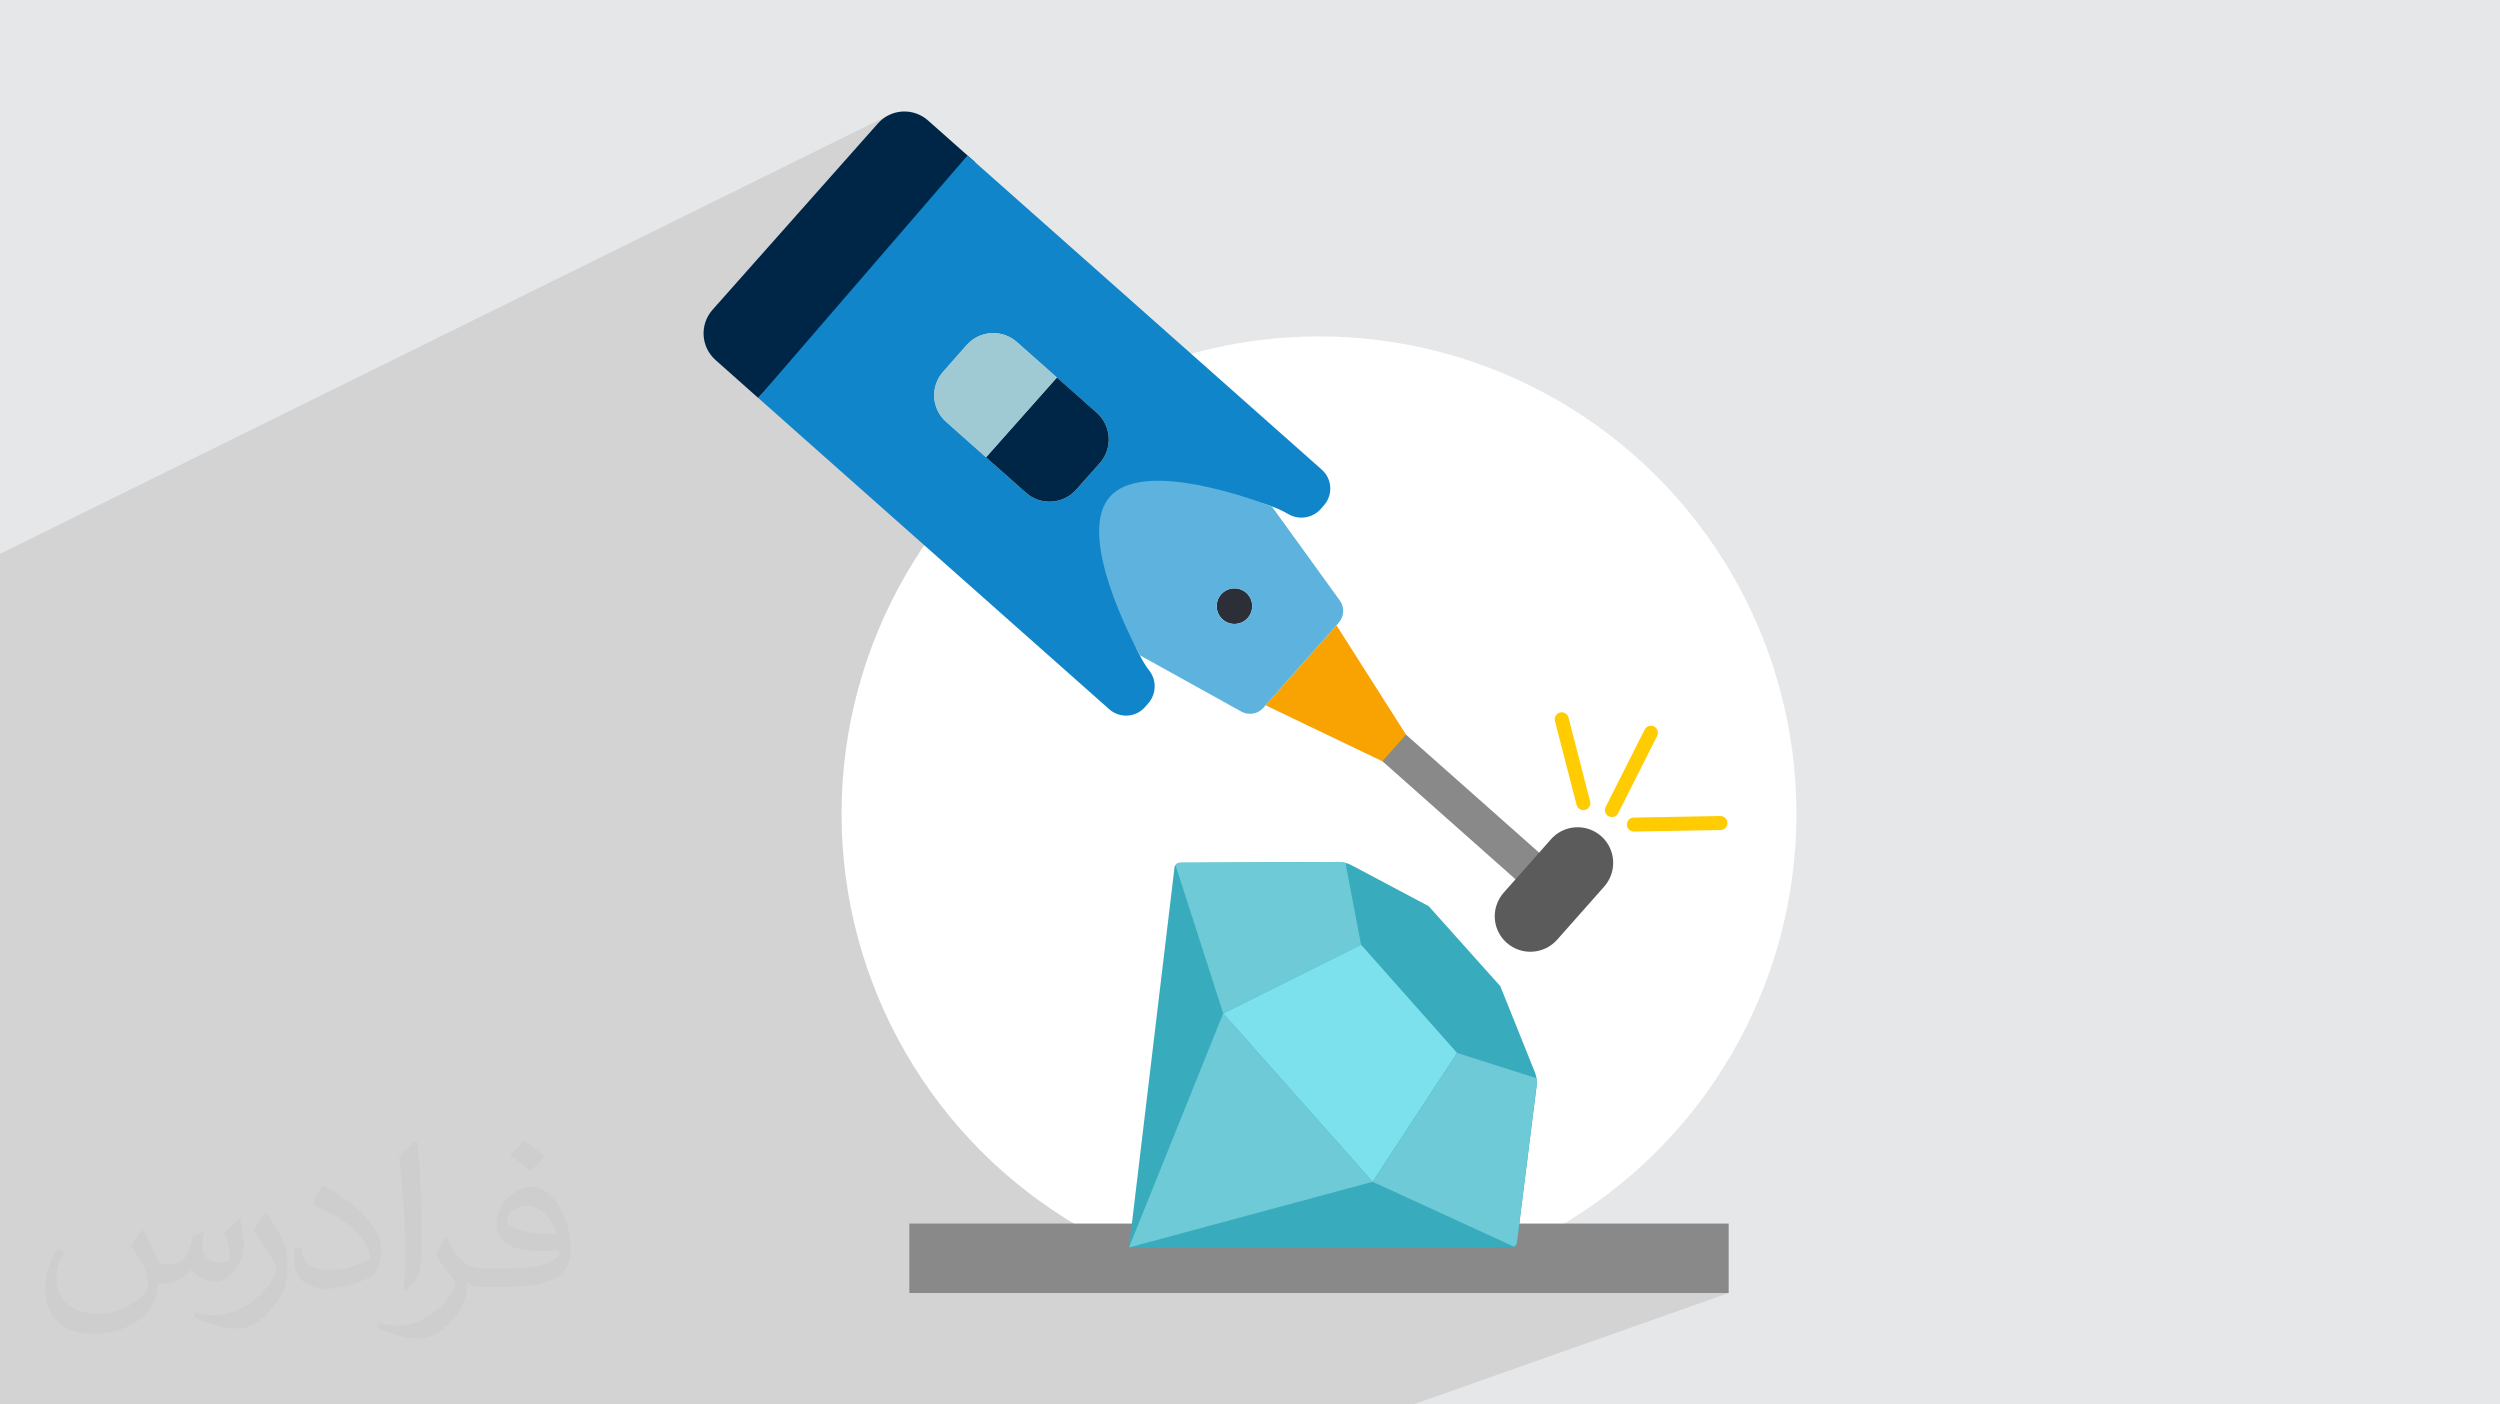
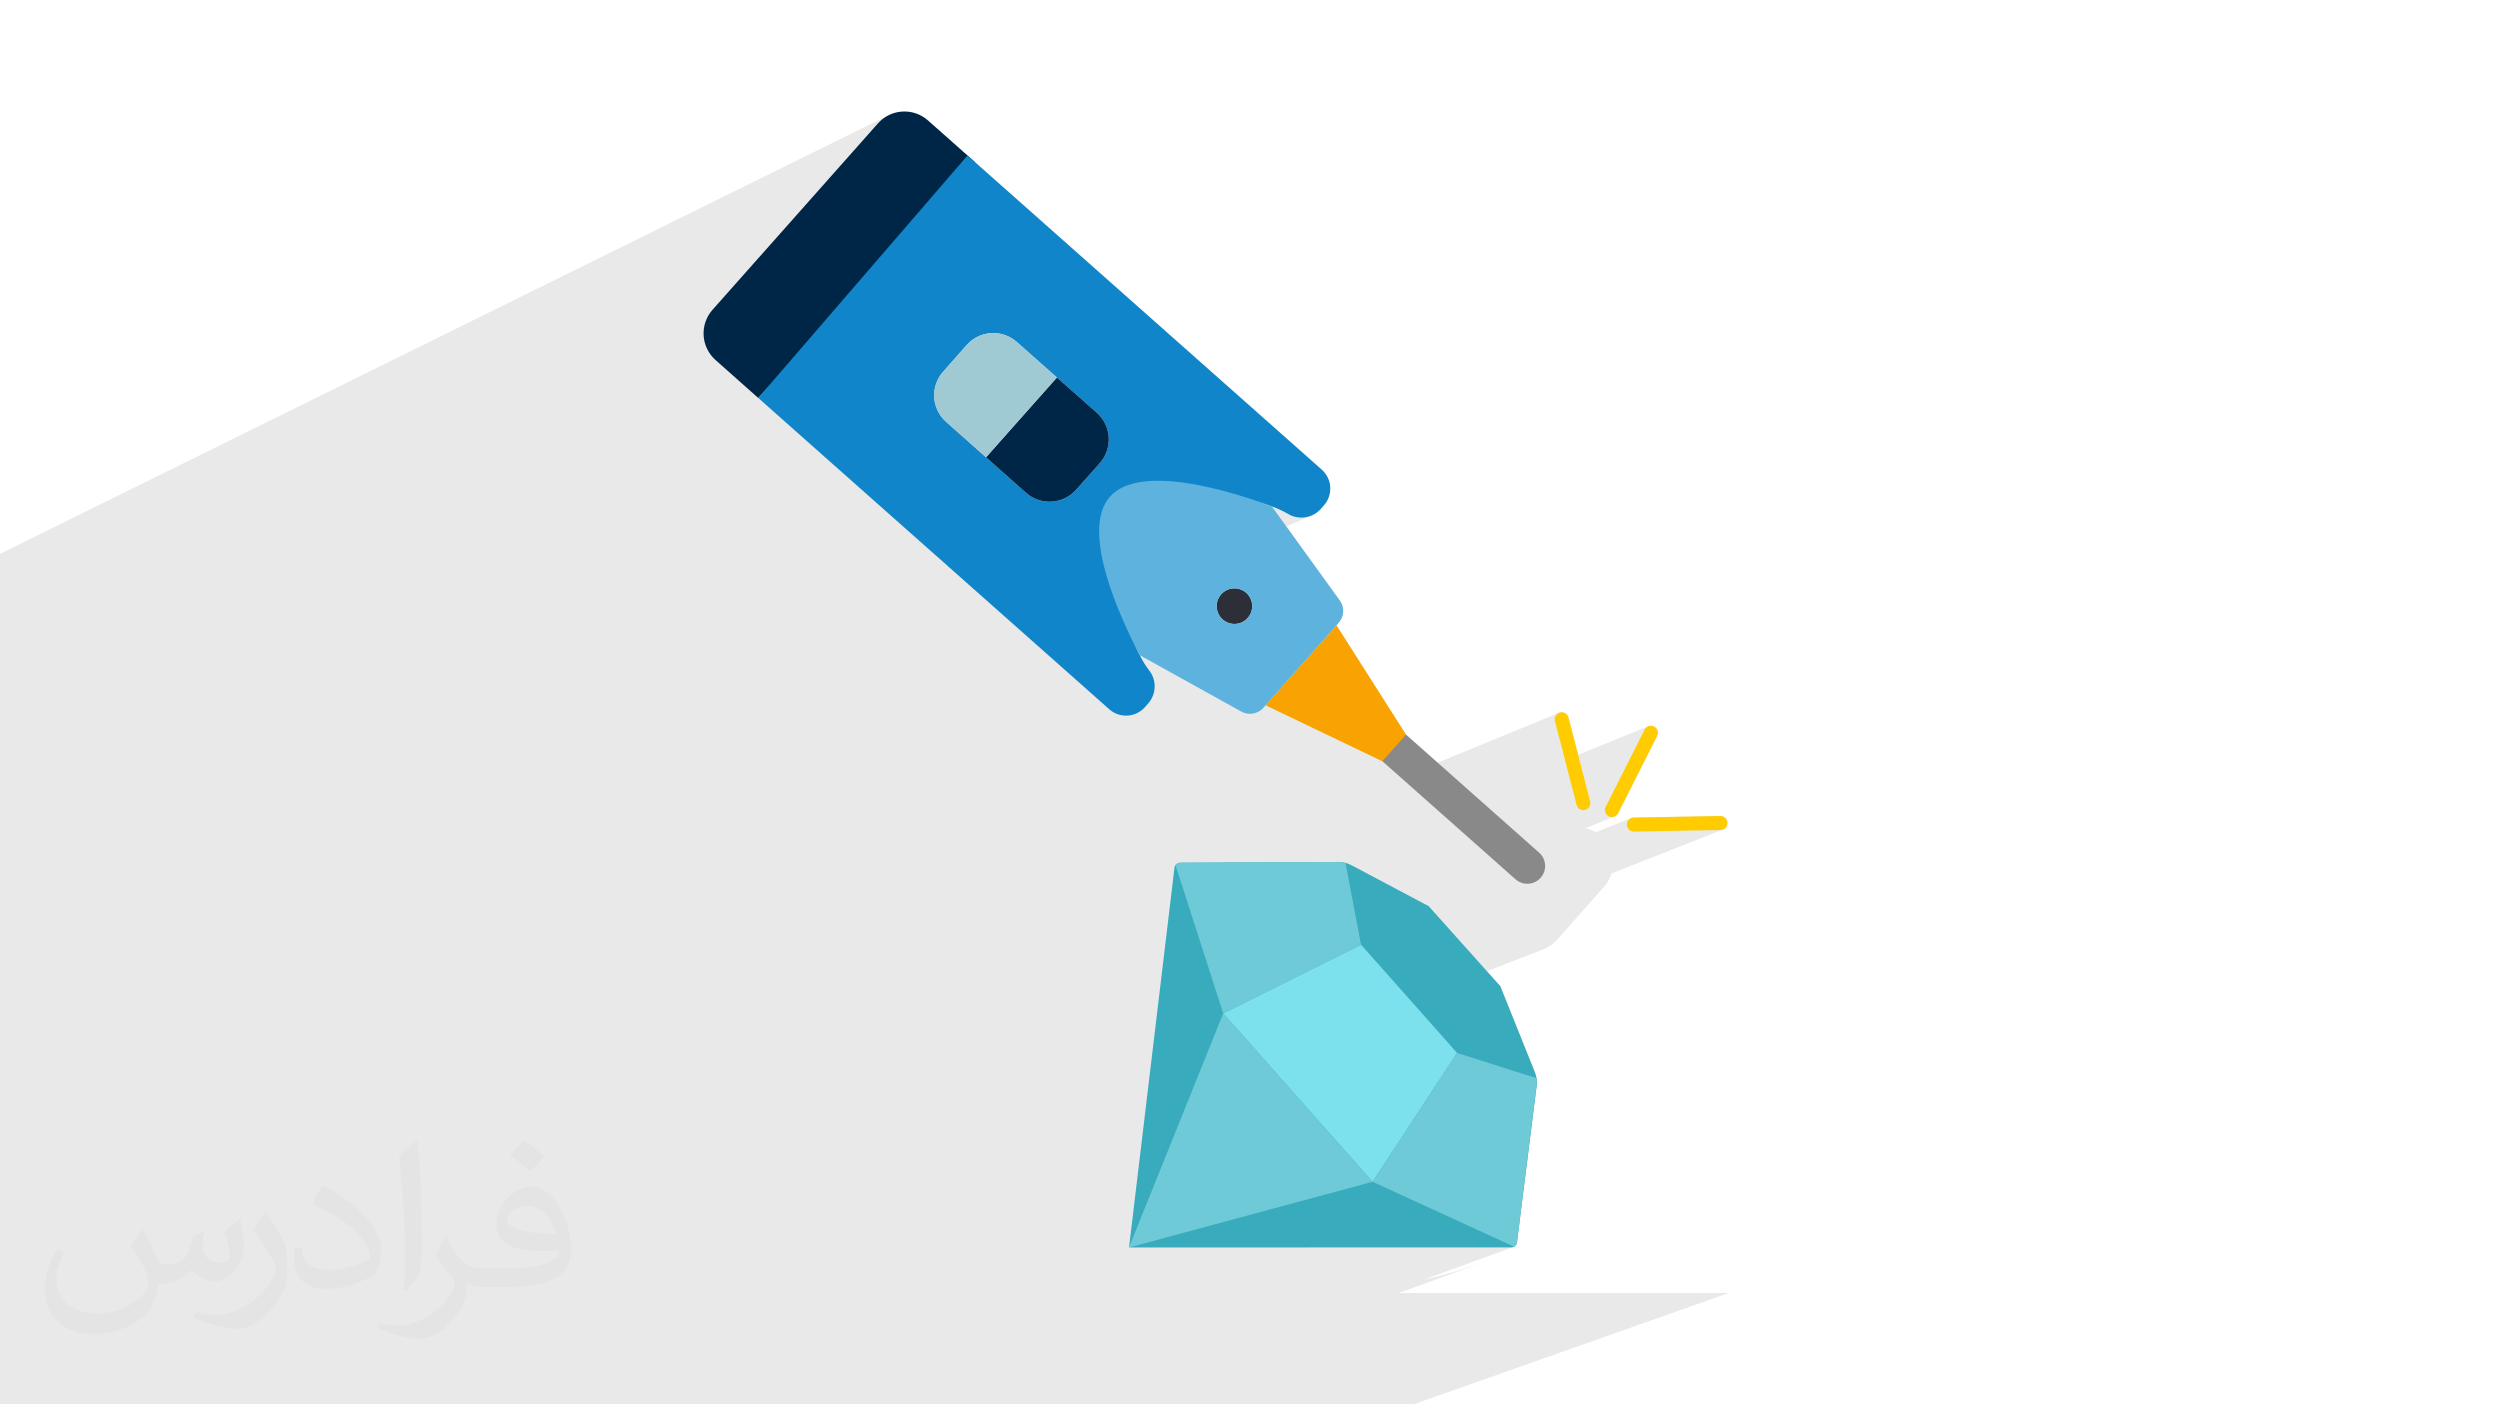
<svg xmlns="http://www.w3.org/2000/svg" xml:space="preserve" width="94.192mm" height="52.917mm" version="1.1" style="shape-rendering:geometricPrecision; text-rendering:geometricPrecision; image-rendering:optimizeQuality; fill-rule:evenodd; clip-rule:evenodd" viewBox="0 0 9404.92 5283.66">
  <defs>
    <style type="text/css">
   
    .fil3 {fill:white}
    .fil4 {fill:#898989;fill-rule:nonzero}
    .fil6 {fill:#5B5B5B;fill-rule:nonzero}
    .fil15 {fill:#FECC00;fill-rule:nonzero}
    .fil8 {fill:#002647;fill-rule:nonzero}
    .fil9 {fill:#1085C9;fill-rule:nonzero}
    .fil5 {fill:#2C2F38;fill-rule:nonzero}
    .fil12 {fill:#38ABBD;fill-rule:nonzero}
    .fil10 {fill:#5DB3DE;fill-rule:nonzero}
    .fil14 {fill:#6DCAD6;fill-rule:nonzero}
    .fil13 {fill:#7CE0ED;fill-rule:nonzero}
    .fil11 {fill:#9FC9D3;fill-rule:nonzero}
    .fil7 {fill:#F9A302;fill-rule:nonzero}
    .fil2 {fill:#373435;fill-opacity:0.031}
    .fil1 {fill:#2B2A29;fill-opacity:0.102}
    .fil0 {fill:#E6E7E8}
   
  </style>
  </defs>
  <g id="Layer_x0020_1">
-     <polygon class="fil0" points="-0,0 9404.92,0 9404.92,5283.66 -0,5283.66 " />
    <path class="fil1" d="M534.1 5283.66l-15.47 0 -39.95 0 -94.35 0 -53.3 0 -264.19 0 -38.36 0 -6.03 0 -22.46 0 0 -0.88 0 -24.24 0 -8.21 0 -132.99 0 -27.57 0 -0.18 0 -17.43 0 -1.72 0 -0.18 0 -1.32 0 -58.81 0 -27.71 0 -27.59 0 -35.11 0 -0.61 0 -243.73 0 -5.95 0 -5.58 0 -156.14 0 -5.3 0 -3.69 0 -5.52 0 -38.61 0 -33.2 0 -67.2 0 -6.07 0 -61.37 0 -57.99 0 -3.81 0 -124.77 0 -40.19 0 -48.14 0 -111.02 0 -174.48 0 -50.72 0 -11.53 0 -53.91 0 -174.44 0 -20.64 0 -54.84 0 -105.85 0 -23.11 0 -102.79 0 -57.73 0 -16.07 0 -53.69 0 -10.92 0 -144.79 0 -203.2 0 -105.82 0 -75.38 0 -106.3 0 -260.48 0 -10.38 3343.51 -1650.71 -11.43 6.34 -10.78 7.44 -10.04 8.51 -9.22 9.53 -443.63 499.96 781.37 -379.9 -787.3 912.21 115.26 102.22 711.29 -333.34 11.96 -4.99 12.33 -3.79 12.58 -2.59 12.75 -1.37 12.83 -0.16 12.8 1.08 12.68 2.3 12.48 3.54 12.17 4.78 11.76 6.02 11.28 7.29 10.68 8.54 150.72 133.53 87.61 77.34 119.67 -54.86 -77.44 39.66 -36 20.69 56.47 49.85 9.74 9.66 8.55 10.38 7.37 11.02 6.18 11.56 4.98 12.01 3.77 12.36 2.57 12.62 1.36 12.79 0.14 12.86 -1.09 12.83 -2.32 12.72 -3.54 12.51 -4.79 12.2 -6.04 11.8 -7.29 11.3 -8.55 10.72 -89.17 100.21 -9.6 9.75 -10.32 8.57 -10.97 7.39 -11.51 6.19 -483.06 217.21 41.7 36.97 663.83 -297.57 15.93 -6.28 16.88 -5.16 17.78 -4.1 18.58 -3.1 19.31 -2.13 19.97 -1.23 20.55 -0.38 21.04 0.43 21.46 1.17 21.81 1.87 22.08 2.52 22.26 3.11 22.38 3.64 22.4 4.12 22.37 4.56 22.24 4.94 22.04 5.27 21.76 5.55 21.41 5.77 20.97 5.95 20.46 6.06 19.88 6.14 19.21 6.14 18.47 6.11 17.64 6.02 16.75 5.88 15.78 5.68 14.72 5.44 7.82 2.91 7.75 3.08 7.68 3.26 7.6 3.41 7.53 3.58 7.44 3.74 7.36 3.92 7.28 4.07 7.58 4.18 7.82 3.44 7.99 2.73 8.12 2.01 8.21 1.31 8.26 0.6 8.25 -0.11 8.21 -0.79 8.1 -1.48 7.97 -2.15 7.78 -2.83 -93.81 41.08 200.93 278.02 6.02 9.91 4.13 10.54 2.25 10.96 0.39 11.1 -1.48 11.02 -3.31 10.67 -5.14 10.09 -6.96 9.27 -8.36 9.86 261.54 411.22 119.1 105.59 455.11 -186.85 5 -1.85 5.27 -0.81 5.16 0.25 4.94 1.23 4.58 2.14 4.08 2.97 3.47 3.72 2.73 4.39 1.85 5 36.14 140.03 265.6 -107.86 4.92 -1.13 5.09 -0.17 5.11 0.85 4.98 1.9 4.5 2.86 3.72 3.59 2.92 4.17 2.05 4.62 1.13 4.93 0.17 5.08 -0.85 5.11 -1.9 4.98 -146.67 290.82 -2.86 4.5 -3.59 3.73 -4.17 2.92 -4.62 2.05 -107.89 43.07 5.79 1.32 11.05 3.54 10.82 4.55 10.53 5.56 0.57 0.37 132.82 -52.94 4.91 -1.61 5.3 -0.61 325.67 -5.78 5.31 0.46 4.96 1.46 4.51 2.37 3.94 3.16 3.28 3.85 2.5 4.43 1.61 4.91 0.61 5.3 -0.46 5.31 -1.46 4.96 -2.37 4.5 -3.16 3.94 -3.85 3.28 -4.43 2.5 -420.36 165.76 -1.29 4.24 -2.3 6.12 -2.59 5.99 -2.87 5.85 -3.14 5.7 -3.41 5.54 -3.68 5.38 -3.93 5.2 -4.19 5.01 -177.69 200.62 -9.66 9.74 -10.38 8.55 -11.02 7.37 -11.56 6.18 -12.01 4.97 -208.82 81.43 50.28 56.19 129.96 323.77 1.04 2.69 0.96 2.72 0.88 2.74 0.81 2.76 0.73 2.79 0.65 2.8 0.58 2.81 0.49 2.83 0 0.03 0.01 0.04 0.01 0.03 0 0.03 0.3 2.04 0.27 2.04 0.22 2.04 0.19 2.05 0.14 2.05 0.1 2.06 0.06 2.06 0.01 2.07 0 0.03 -0.01 0.09 -0.01 1.58 -0.03 1.58 -0.06 1.59 -0.09 1.58 -0.11 1.58 -0.14 1.59 -0.16 1.58 -0.18 1.59 -74.08 588.42 -0.1 0.62 -0.53 2.51 -0.81 2.38 -1.07 2.24 -1.3 2.08 -1.53 1.91 -1.73 1.72 -1.91 1.52 -2.08 1.3 -1.18 0.6 -1.22 0.53 -336.91 122.7 54.48 -12.57 85.23 -24.2 83.45 -28.24 -317.48 115.51 742.37 0 498.72 0 -453.63 160.24 -733.56 259.11 -677.4 0 -529.14 0 -43.08 0 -0.68 0 -0.01 0 -30.69 0 -1.54 0 -166.42 0 -0.03 0 -938.58 0 -0.05 0 -246.21 0 -6.93 0 -65.52 0 -30.2 0 -0.29 0 -0.01 0 -41.15 0 -0.34 0 -59.45 0 -158.81 0 -285.72 0 -370.18 0 -73.67 0 -175.55 0 -35.51 0 -296.85 0 -77.25 0 -8.35 0 -40.36 0 -74.23 0 -0.05 0 -6.03 0 -61.27 0 -16.87 0 -36.55 0 -98.18 0 -57.42 0 -4.03 0 -1.3 0 -16.28 0 -49.72 0zm4820.42 -469.4l341.21 -124.27 -0.01 0 -341.2 124.27zm427.12 -741.69l222.83 791.74m45.09 160.24l72.93 259.11 -72.93 -259.11m-45.09 -160.24l-222.83 -791.74" />
    <path class="fil2" d="M538.55 4627.69c17.95,27.21 29.6,53.36 40.96,82.43 8.45,16.91 12.93,48.09 52.57,48.09 11.61,0 28.28,-3.42 43.06,-11.61 16.63,-8.73 29.32,-21.94 35.94,-42l15.85 -53.36 38.57 -19.02 2.64 2.64c-5.27,20.09 -6.59,39.36 -6.59,54.43 0,44.63 38.57,61.56 69.22,61.56 17.95,0 34.09,-8.73 34.09,-25.11 0,-21.13 -8.98,-57.06 -20.62,-89.29 17.95,-17.95 35.94,-35.94 56.53,-50.47l3.17 1.6c8.98,38.04 14,75.56 14,100.66 0,24.57 -10.83,51.79 -19.81,69.49 -18.49,34.87 -51.25,62.62 -90.87,62.62 -30.1,0 -63.65,-15.07 -86.66,-43.06l-1.32 0c-21.66,26.96 -55.22,51.25 -108.86,51.25l-16.63 0c-2.64,35.41 -10.29,60.49 -21.94,82.95 -31.95,62.34 -126.81,106.47 -216.1,106.47 -124.17,0 -186.51,-71.59 -186.51,-166.96 0,-58.91 19.27,-113.6 48.88,-152.42l24.29 10.04c-18.49,35.41 -30.91,68.68 -30.91,101.45 0,89.29 72.66,131.83 156.4,131.83 77.68,0 173.83,-49.41 191.28,-106.72 -6.59,-62.62 -30.1,-91.93 -66.04,-148.99 10.83,-19.02 24.83,-38.04 42.28,-58.38l3.17 0 0 0 0 0 -0.02 -0.09zm1432.13 -336.04c26.15,16.39 51.79,35.66 76.87,57.85 -14,19.81 -31.45,37.79 -53.11,53.64 -25.11,-20.34 -50.19,-37.79 -75.84,-56.27 17.42,-19.55 34.62,-38.29 52.04,-55.22l0 0 0 0 0 0 0 0 0 0 0.03 0zm13.47 244.11c-42.28,0 -76.87,27.75 -76.87,48.34 0,44.13 84.53,57.85 185.72,57.31 -12.68,-51.79 -57.06,-105.68 -108.86,-105.68l0.01 0.03zm-94.86 236.19c54.96,0 103.04,-1.6 139.74,-10.83 40.96,-10.29 75.56,-30.91 75.56,-45.17 0,-3.7 0,-8.19 -1.32,-11.89 -22.98,2.11 -49.41,2.11 -72.38,2.11 -74.49,0 -131.55,-16.91 -154.02,-58.66 -5.55,-11.61 -9.51,-24.57 -9.51,-39.36 0,-40.43 17.42,-79.79 48.09,-107 25.61,-22.45 53.89,-36.44 82.67,-36.44 52.04,0 93.51,41.75 122.57,107.54 15.85,35.94 26.68,77.4 26.68,129.72 0,34.87 -9.51,64.19 -31.17,85.85 -40.43,39.11 -114.92,53.89 -229.04,53.89l-51.79 0 0 0 -13.47 0c-28.28,0 -48.62,-5.02 -64.72,-17.42l-2.64 0c0.79,6.59 1.32,12.93 1.32,19.02 0,25.61 -8.45,58.38 -25.61,84.53 -50.72,75.3 -105.68,108.04 -153.24,108.04 -48.09,0 -107,-18.49 -160.11,-42.54l9.51 -18.49c17.17,7.13 40.96,11.89 73.7,11.89 85.85,0 198.66,-82.43 212.66,-163 -3.17,-6.59 -8.98,-15.32 -17.17,-24.57 -25.11,-29.85 -40.96,-54.68 -55.75,-80.83 12.68,-25.11 24.29,-45.17 35.13,-63.4l4.49 -0.53c36.72,74.77 69.99,117.55 144.23,117.55l11.61 0 0 0 53.89 0 0 0 0 0 0 0 0 0 0 0 0.09 0.01zm-371.98 79c6.34,-34.34 6.87,-72.91 6.87,-108.86l0 -53.36c0,-99.6 -12.68,-244.36 -22.98,-338.68 17.95,-19.27 43.06,-42 62.87,-57.31l5.81 1.6c13.47,118.62 16.63,256 16.63,383.06 0,33.3 -1.32,65.79 -4.49,89.55 -1.85,30.1 -19.27,52.83 -56.53,87.7l-8.19 -3.7zm-382.8 -157.19c1.85,46.77 24.83,83.49 105.15,83.49 49.93,0 92.19,-12.93 138.96,-35.13 8.45,-3.7 12.93,-8.73 12.93,-12.93 0,-29.32 -22.45,-68.15 -60.23,-103.55 -36.72,-33.3 -85.34,-62.62 -130.76,-82.18 -15.6,-6.59 -20.62,-13.47 -20.62,-20.09 0,-13.47 17.95,-41.75 32.77,-62.09l5.02 -0.53c52.04,27.21 110.17,67.64 153.24,112.53 39.11,41.47 63.4,83.49 63.4,129.19 0,33.81 -10.29,65.51 -26.96,95.11 -57.06,28.79 -117.83,50.72 -178.06,50.72 -73.17,0 -123.1,-34.34 -123.1,-114.92 0,-8.73 0,-22.19 3.17,-39.64l25.11 0 0 0 0 0 0 0 0 0 0 0 -0.02 0zm-132.37 -132.9l45.45 73.45c16.63,27.21 32.23,56.81 32.23,103.55l0 59.7c0,48.34 -30.91,100.13 -80.83,151.38 -39.11,34.62 -73.7,49.41 -105.68,49.41 -47.55,0 -101.98,-14.79 -164.85,-41.75l7.13 -18.49c19.81,5.27 42.79,9.77 71.06,9.77 90.36,-0.53 182.8,-66.57 225.08,-147.15 5.02,-9.26 6.87,-17.95 6.87,-24.04 0,-9.26 -5.02,-19.55 -8.98,-28.79 -22.98,-43.31 -48.62,-82.95 -76.87,-119.68 14.79,-23.25 29.6,-45.7 45.7,-67.9l3.7 0.53 0 0 0 0 0 0 0 0 0 0 -0.02 0.01z" />
    <g id="_1803110655536">
      <g>
-         <circle class="fil3" cx="4962.03" cy="3061.67" r="1796.12" />
-         <polygon class="fil4" points="3420.86,4602.98 6503.2,4602.98 6503.2,4864.32 3420.86,4864.32 " />
        <g>
          <g>
            <path id="Shape" class="fil5" d="M4599.79 2330.52c-20.39,-17.88 -27.98,-46.31 -19.2,-71.98 8.78,-25.67 32.18,-43.5 59.26,-45.15 27.08,-1.66 52.47,13.2 64.3,37.61 11.83,24.41 7.77,53.55 -10.3,73.79 -11.69,13.27 -28.19,21.33 -45.84,22.41 -17.64,1.08 -35,-4.92 -48.22,-16.67z" />
            <path id="Shape_0" class="fil4" d="M5181.59 2791.73c7.31,-21.14 24.7,-37.22 46.34,-42.88 21.65,-5.65 44.68,-0.12 61.4,14.75l500.89 444.08c27.66,24.54 30.18,66.86 5.64,94.52 -24.54,27.66 -66.86,30.18 -94.52,5.64l-500.8 -444.12c-20.31,-17.94 -27.79,-46.37 -18.95,-71.99z" />
-             <path id="Shape_1" class="fil6" d="M5668.06 3546.76c-40.51,-35.96 -55.27,-92.82 -37.36,-143.93 5.79,-16.46 14.65,-31.65 26.11,-44.8l89.17 -100.2 88.53 -100.42c42.37,-48.06 112.85,-59.36 168.12,-26.97 55.28,32.4 79.85,99.42 58.61,159.87 -5.73,16.48 -14.6,31.69 -26.11,44.8l-177.69 200.62c-49.39,55.05 -133.92,59.97 -189.36,11.03z" />
            <polygon id="Shape_2" class="fil7" points="5200.16,2863.8 4760.92,2653.2 5027.78,2352.39 5289.32,2763.61 5245.17,2813.49 " />
            <path id="Shape_3" class="fil8" d="M2852.47 1497.13l-160.37 -142.53c-26.63,-23.48 -42.85,-56.58 -45.07,-92.02 -2.24,-35.43 9.71,-70.29 33.19,-96.93l621.81 -700.78c23.41,-26.73 56.53,-43.01 92,-45.25 35.47,-2.23 70.36,9.78 96.94,33.36l176.72 156.69 -815.23 887.47z" />
            <path id="Shape_4" class="fil9" d="M4307.43 2660.05l12.86 -14.67c30.44,-35.33 31.46,-87.32 2.43,-123.81 -13.45,-17.72 -25.15,-36.71 -34.94,-56.69 -76.49,-147.29 -54.28,-326.5 55.86,-450.66 110.13,-124.17 285.4,-167.61 440.77,-109.25 20.94,7.52 41.17,16.88 60.45,27.98 39.76,24.24 91.1,17.1 122.75,-17.06l12.86 -14.68c16.82,-18.88 25.44,-43.68 23.93,-68.93 -1.51,-25.24 -13.02,-48.85 -31.98,-65.58l-1332.65 -1181.77 -787.3 912.21 1320.45 1170.97c18.87,16.82 43.67,25.44 68.93,23.93 25.24,-1.51 48.84,-13.02 65.58,-31.98zm-447.91 -806.35l-150.09 -133.33 -150.09 -133.32c-26.65,-23.45 -42.84,-56.57 -44.95,-92.02 -2.11,-35.44 10.02,-70.25 33.7,-96.7l88.53 -100.42c49.06,-55.14 133.48,-60.17 188.73,-11.25l150.72 133.53 150.31 132.69c55.05,49.39 59.98,133.92 11.03,189.36l-89.17 100.21c-49.05,55.13 -133.47,60.16 -188.72,11.25z" />
-             <path id="Shape_5" class="fil10" d="M4752.55 2663.06l8.37 -9.86 266.86 -300.81 8.36 -9.86c20.98,-23.37 22.7,-58.25 4.1,-83.57l-255.83 -353.99c-151.15,-56.49 -495.19,-164.07 -608.62,-36.7 -113.42,127.37 37.35,453.97 111.99,596.62l382.06 212.09c27.46,15.12 61.71,9.36 82.71,-13.91zm-152.77 -332.54c-20.39,-17.88 -27.98,-46.31 -19.2,-71.98 8.78,-25.67 32.18,-43.5 59.26,-45.15 27.08,-1.66 52.47,13.2 64.3,37.61 11.83,24.41 7.77,53.55 -10.3,73.79 -11.69,13.27 -28.19,21.33 -45.84,22.41 -17.64,1.08 -35,-4.92 -48.22,-16.67z" />
+             <path id="Shape_5" class="fil10" d="M4752.55 2663.06l8.37 -9.86 266.86 -300.81 8.36 -9.86c20.98,-23.37 22.7,-58.25 4.1,-83.57l-255.83 -353.99c-151.15,-56.49 -495.19,-164.07 -608.62,-36.7 -113.42,127.37 37.35,453.97 111.99,596.62l382.06 212.09c27.46,15.12 61.71,9.36 82.71,-13.91zm-152.77 -332.54c-20.39,-17.88 -27.98,-46.31 -19.2,-71.98 8.78,-25.67 32.18,-43.5 59.26,-45.15 27.08,-1.66 52.47,13.2 64.3,37.61 11.83,24.41 7.77,53.55 -10.3,73.79 -11.69,13.27 -28.19,21.33 -45.84,22.41 -17.64,1.08 -35,-4.92 -48.22,-16.67" />
            <path id="Shape_6" class="fil8" d="M3859.52 1853.7l-150.09 -133.33 266.64 -300.19 150.31 132.69c55.05,49.39 59.98,133.92 11.03,189.36l-89.17 100.21c-49.05,55.13 -133.47,60.16 -188.72,11.25z" />
            <path id="Shape_7" class="fil11" d="M3709.42 1720.38l-150.09 -133.32c-26.65,-23.45 -42.84,-56.57 -44.95,-92.02 -2.11,-35.44 10.02,-70.25 33.7,-96.7l88.53 -100.42c49.06,-55.14 133.48,-60.17 188.73,-11.25l150.72 133.53 -266.64 300.19z" />
          </g>
          <path class="fil12" d="M5780.86 4085.32l-74.08 588.42 -0.1 0.62c-1.04,6.84 -5.2,12.48 -10.94,15.64 -3.09,1.69 -6.64,2.66 -10.37,2.67l-1434.43 0.22c-1.9,0.01 -3.39,-1.66 -3.16,-3.56l170.5 -1424.78c0.47,-3.7 1.85,-7.12 3.88,-9.99 3.72,-5.32 9.88,-8.83 16.79,-9.04l0.63 -0.06 595.34 -2.82c9.03,-0.06 17.97,1.08 26.61,3.37 7.72,2 15.22,4.88 22.29,8.66l290.86 154.27 269.56 301.23 129.96 323.77c2.87,7.13 4.92,14.56 6.13,22.11 0,0.04 0.02,0.1 0.02,0.13 0.86,5.42 1.32,10.87 1.29,16.39l-0.01 0.12c0.02,4.21 -0.27,8.42 -0.78,12.65l0 0z" />
          <polygon class="fil13" points="5120.23,3553.84 4601.61,3812.38 5163.65,4445.86 5481.57,3961.11 " />
          <path class="fil14" d="M4248.28 4690.23l353.34 -877.85 562.04 633.48 -913.57 246.41c-1.19,0.26 -2.21,-0.89 -1.81,-2.04z" />
          <path class="fil14" d="M5120.23 3553.83l-518.58 258.52 -179.48 -557.82c3.73,-5.33 9.88,-8.83 16.79,-9.04l0.63 -0.06 595.35 -2.82c9.03,-0.06 17.97,1.07 26.61,3.37l58.68 307.83z" />
          <path class="fil14" d="M5781.64 4072.54l-0.01 0.12 -74.86 601.06 -0.09 0.63c-1.05,6.84 -5.21,12.48 -10.95,15.64l-91.69 -42.1 -0.03 0 -440.32 -202.02 317.89 -484.77 244.16 77.66 54.63 17.37c0.85,5.42 1.31,10.88 1.28,16.41l0 0z" />
        </g>
      </g>
      <path class="fil15" d="M5982.02 3014.8c3.64,14.07 -4.82,28.46 -18.88,32.09 -14.07,3.64 -28.46,-4.81 -32.1,-18.88l-81.4 -315.41c-3.63,-14.06 4.82,-28.45 18.89,-32.09 14.07,-3.63 28.45,4.82 32.09,18.89l81.4 315.4z" />
      <path class="fil15" d="M6146.98 3128.3c-14.54,0.22 -26.5,-11.4 -26.72,-25.94 -0.21,-14.53 11.41,-26.5 25.95,-26.71l325.67 -5.78c14.54,-0.21 26.51,11.4 26.72,25.94 0.21,14.53 -11.41,26.5 -25.94,26.71l-325.68 5.78z" />
      <path class="fil15" d="M6087.54 3059.19c-6.52,13 -22.36,18.27 -35.36,11.75 -13,-6.52 -18.27,-22.36 -11.75,-35.36l146.68 -290.83c6.51,-12.99 22.36,-18.26 35.36,-11.74 12.99,6.52 18.26,22.36 11.74,35.36l-146.67 290.82z" />
    </g>
  </g>
</svg>